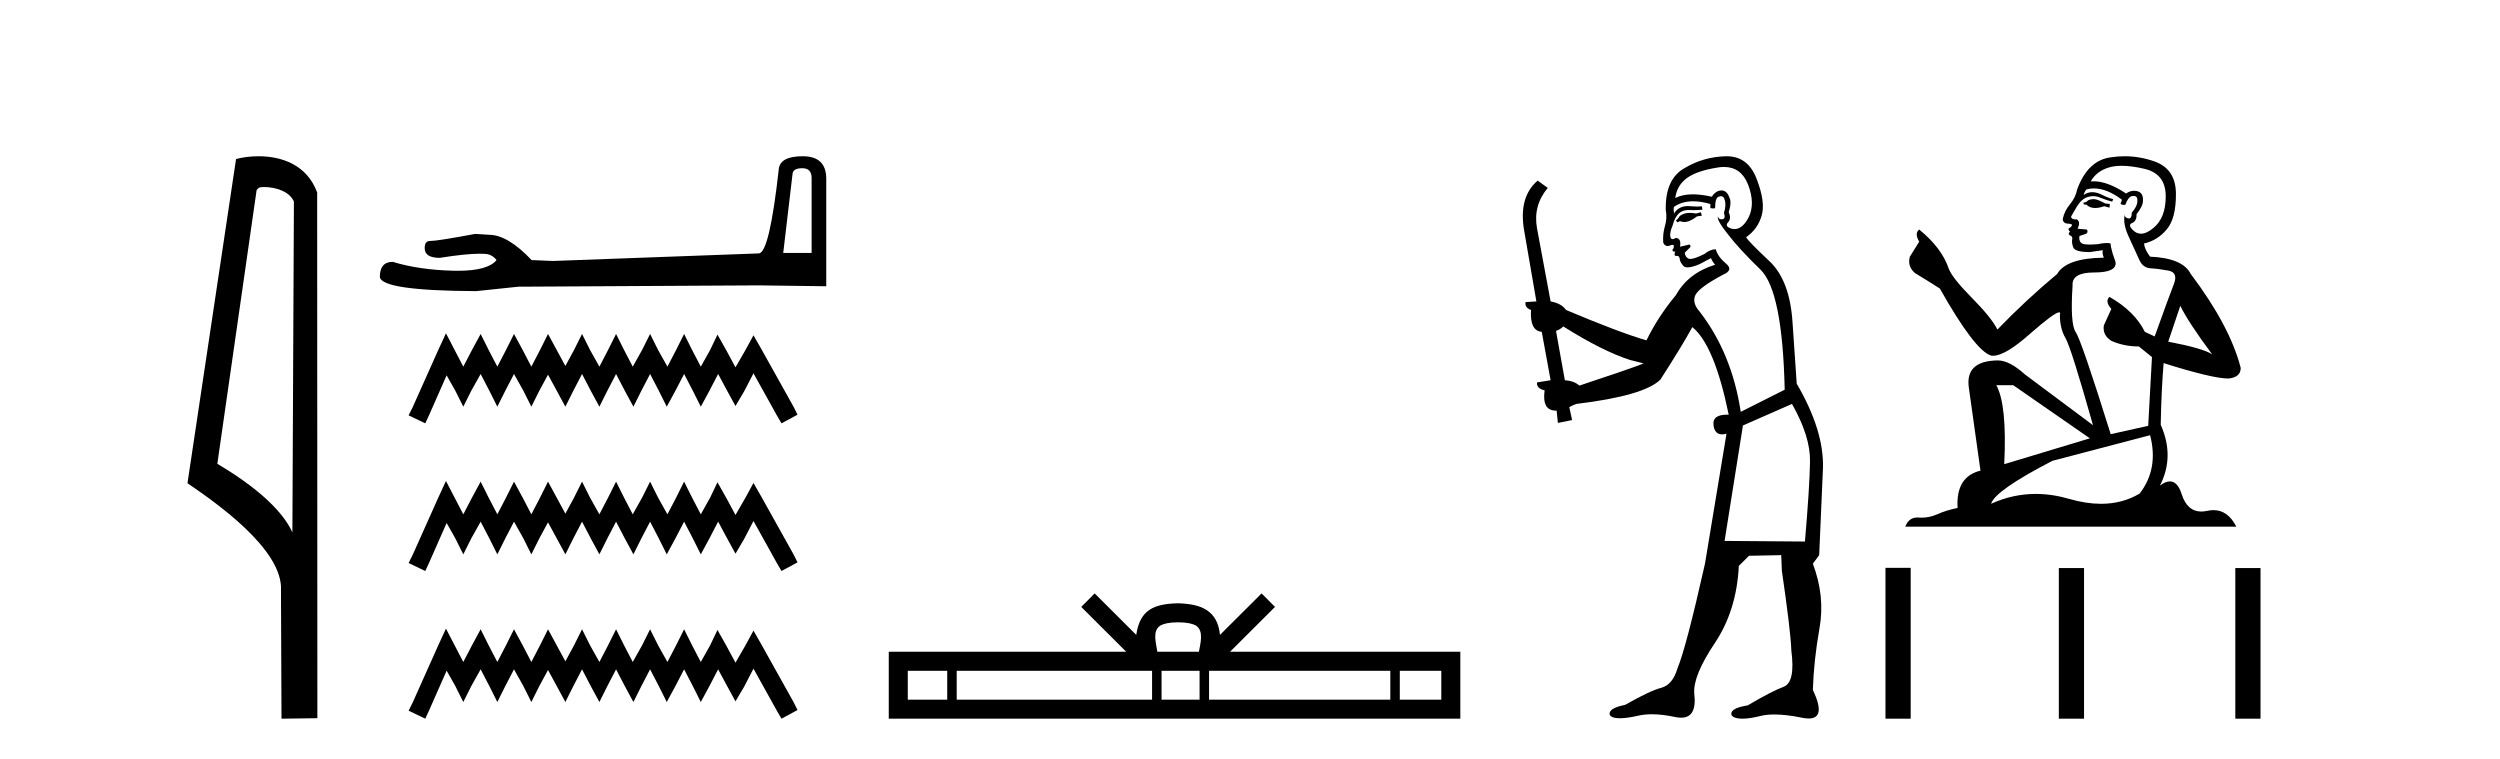
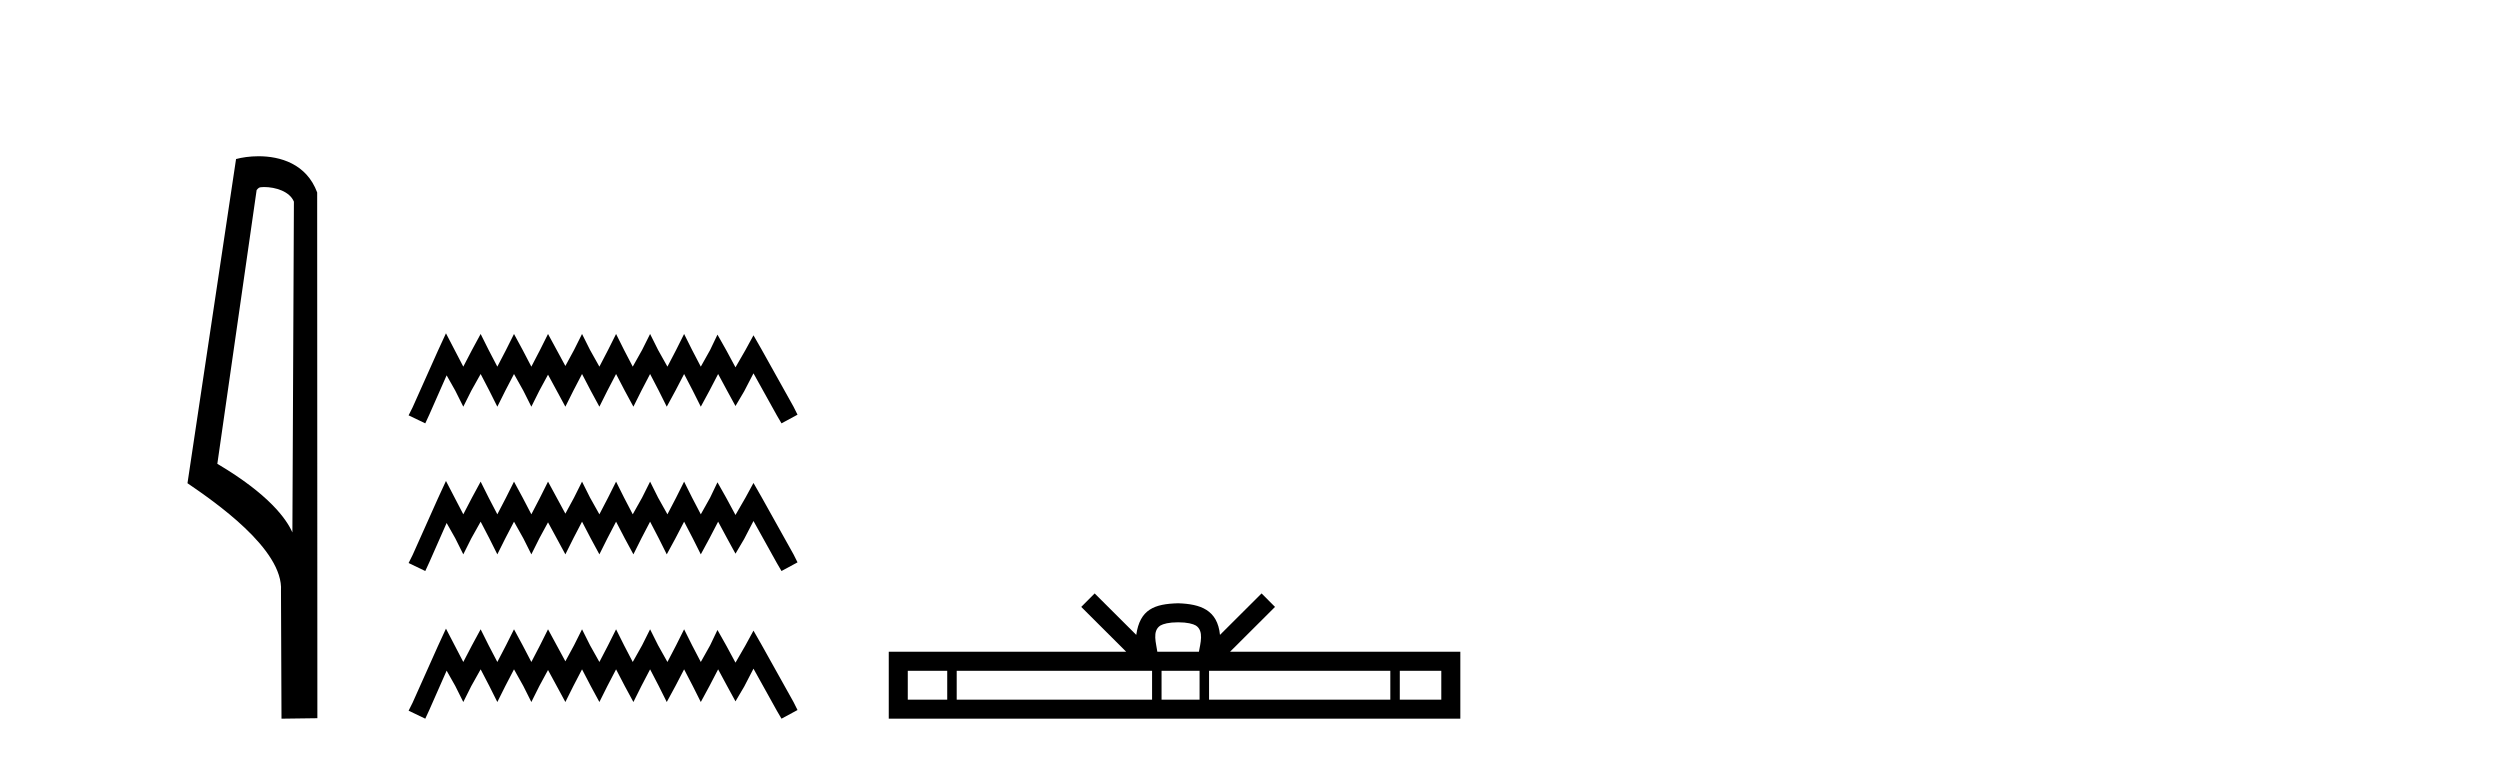
<svg xmlns="http://www.w3.org/2000/svg" width="135.0" height="41.0">
  <path d="M 14.259 10.1 C 14.884 10.1 15.648 10.34 15.871 10.89 L 15.789 28.751 L 15.789 28.751 C 15.473 28.034 14.531 26.699 11.736 25.046 L 13.858 10.263 C 13.958 10.157 13.955 10.1 14.259 10.1 ZM 15.789 28.751 L 15.789 28.751 C 15.789 28.751 15.789 28.751 15.789 28.751 L 15.789 28.751 L 15.789 28.751 ZM 13.962 8.437 C 13.484 8.437 13.053 8.505 12.747 8.588 L 10.124 26.094 C 11.512 27.044 15.325 29.648 15.173 31.91 L 15.201 38.809 L 17.138 38.783 L 17.127 10.393 C 16.551 8.837 15.12 8.437 13.962 8.437 Z" style="fill:#000000;stroke:none" />
-   <path d="M 43.324 9.084 Q 43.827 9.084 43.827 9.611 L 43.827 13.66 L 42.294 13.66 L 42.797 9.395 Q 42.821 9.084 43.324 9.084 ZM 43.348 8.437 Q 42.126 8.437 42.054 9.132 Q 41.551 13.66 40.976 13.684 L 29.857 14.092 L 28.707 14.044 Q 27.413 12.678 26.407 12.678 Q 26.048 12.654 25.664 12.63 Q 23.627 13.013 23.22 13.013 Q 22.933 13.013 22.933 13.397 Q 22.933 13.924 23.747 13.924 Q 25.146 13.701 25.893 13.701 Q 26.029 13.701 26.143 13.708 Q 26.551 13.708 26.814 14.044 Q 26.347 14.622 24.723 14.622 Q 24.598 14.622 24.466 14.619 Q 22.621 14.571 21.207 14.14 Q 20.512 14.14 20.512 14.954 Q 20.584 15.697 25.712 15.721 L 27.988 15.482 L 40.976 15.41 L 44.618 15.458 L 44.618 9.611 Q 44.594 8.437 43.348 8.437 Z" style="fill:#000000;stroke:none" />
  <path d="M 24.082 17.998 L 23.65 18.935 L 22.281 21.997 L 22.065 22.429 L 22.965 22.861 L 23.181 22.393 L 24.118 20.268 L 24.586 21.096 L 25.018 21.961 L 25.451 21.096 L 25.955 20.196 L 26.423 21.096 L 26.856 21.961 L 27.288 21.096 L 27.756 20.196 L 28.26 21.096 L 28.693 21.961 L 29.125 21.096 L 29.593 20.232 L 30.062 21.096 L 30.53 21.961 L 30.962 21.096 L 31.43 20.196 L 31.899 21.096 L 32.367 21.961 L 32.799 21.096 L 33.268 20.196 L 33.736 21.096 L 34.204 21.961 L 34.636 21.096 L 35.105 20.196 L 35.573 21.096 L 36.005 21.961 L 36.474 21.096 L 36.942 20.196 L 37.41 21.096 L 37.843 21.961 L 38.311 21.096 L 38.779 20.196 L 39.283 21.132 L 39.716 21.925 L 40.184 21.132 L 40.688 20.16 L 41.949 22.429 L 42.201 22.861 L 43.066 22.393 L 42.85 21.961 L 41.121 18.863 L 40.688 18.106 L 40.256 18.899 L 39.716 19.836 L 39.211 18.899 L 38.743 18.07 L 38.347 18.899 L 37.843 19.799 L 37.374 18.899 L 36.942 18.034 L 36.51 18.899 L 36.041 19.799 L 35.537 18.899 L 35.105 18.034 L 34.673 18.899 L 34.168 19.799 L 33.7 18.899 L 33.268 18.034 L 32.835 18.899 L 32.367 19.799 L 31.863 18.899 L 31.43 18.034 L 30.998 18.899 L 30.53 19.763 L 30.062 18.899 L 29.593 18.034 L 29.161 18.899 L 28.693 19.799 L 28.224 18.899 L 27.756 18.034 L 27.324 18.899 L 26.856 19.799 L 26.387 18.899 L 25.955 18.034 L 25.487 18.899 L 25.018 19.799 L 24.55 18.899 L 24.082 17.998 ZM 24.082 25.972 L 23.65 26.909 L 22.281 29.971 L 22.065 30.403 L 22.965 30.835 L 23.181 30.367 L 24.118 28.242 L 24.586 29.07 L 25.018 29.935 L 25.451 29.07 L 25.955 28.17 L 26.423 29.07 L 26.856 29.935 L 27.288 29.07 L 27.756 28.17 L 28.26 29.07 L 28.693 29.935 L 29.125 29.07 L 29.593 28.206 L 30.062 29.07 L 30.53 29.935 L 30.962 29.07 L 31.43 28.17 L 31.899 29.07 L 32.367 29.935 L 32.799 29.07 L 33.268 28.17 L 33.736 29.07 L 34.204 29.935 L 34.636 29.07 L 35.105 28.17 L 35.573 29.07 L 36.005 29.935 L 36.474 29.07 L 36.942 28.17 L 37.41 29.07 L 37.843 29.935 L 38.311 29.07 L 38.779 28.17 L 39.283 29.106 L 39.716 29.899 L 40.184 29.106 L 40.688 28.134 L 41.949 30.403 L 42.201 30.835 L 43.066 30.367 L 42.85 29.935 L 41.121 26.837 L 40.688 26.08 L 40.256 26.873 L 39.716 27.809 L 39.211 26.873 L 38.743 26.044 L 38.347 26.873 L 37.843 27.773 L 37.374 26.873 L 36.942 26.008 L 36.51 26.873 L 36.041 27.773 L 35.537 26.873 L 35.105 26.008 L 34.673 26.873 L 34.168 27.773 L 33.7 26.873 L 33.268 26.008 L 32.835 26.873 L 32.367 27.773 L 31.863 26.873 L 31.43 26.008 L 30.998 26.873 L 30.53 27.737 L 30.062 26.873 L 29.593 26.008 L 29.161 26.873 L 28.693 27.773 L 28.224 26.873 L 27.756 26.008 L 27.324 26.873 L 26.856 27.773 L 26.387 26.873 L 25.955 26.008 L 25.487 26.873 L 25.018 27.773 L 24.55 26.873 L 24.082 25.972 ZM 24.082 33.946 L 23.65 34.883 L 22.281 37.945 L 22.065 38.377 L 22.965 38.809 L 23.181 38.341 L 24.118 36.216 L 24.586 37.044 L 25.018 37.909 L 25.451 37.044 L 25.955 36.144 L 26.423 37.044 L 26.856 37.909 L 27.288 37.044 L 27.756 36.144 L 28.26 37.044 L 28.693 37.909 L 29.125 37.044 L 29.593 36.18 L 30.062 37.044 L 30.53 37.909 L 30.962 37.044 L 31.43 36.144 L 31.899 37.044 L 32.367 37.909 L 32.799 37.044 L 33.268 36.144 L 33.736 37.044 L 34.204 37.909 L 34.636 37.044 L 35.105 36.144 L 35.573 37.044 L 36.005 37.909 L 36.474 37.044 L 36.942 36.144 L 37.41 37.044 L 37.843 37.909 L 38.311 37.044 L 38.779 36.144 L 39.283 37.08 L 39.716 37.873 L 40.184 37.08 L 40.688 36.108 L 41.949 38.377 L 42.201 38.809 L 43.066 38.341 L 42.85 37.909 L 41.121 34.811 L 40.688 34.054 L 40.256 34.847 L 39.716 35.783 L 39.211 34.847 L 38.743 34.018 L 38.347 34.847 L 37.843 35.747 L 37.374 34.847 L 36.942 33.982 L 36.51 34.847 L 36.041 35.747 L 35.537 34.847 L 35.105 33.982 L 34.673 34.847 L 34.168 35.747 L 33.7 34.847 L 33.268 33.982 L 32.835 34.847 L 32.367 35.747 L 31.863 34.847 L 31.43 33.982 L 30.998 34.847 L 30.53 35.711 L 30.062 34.847 L 29.593 33.982 L 29.161 34.847 L 28.693 35.747 L 28.224 34.847 L 27.756 33.982 L 27.324 34.847 L 26.856 35.747 L 26.387 34.847 L 25.955 33.982 L 25.487 34.847 L 25.018 35.747 L 24.55 34.847 L 24.082 33.946 Z" style="fill:#000000;stroke:none" />
  <path d="M 63.618 33.604 C 64.119 33.604 64.42 33.689 64.576 33.778 C 65.03 34.068 64.814 34.761 64.741 35.195 L 62.496 35.195 C 62.442 34.752 62.197 34.076 62.661 33.778 C 62.817 33.689 63.118 33.604 63.618 33.604 ZM 51.15 36.222 L 51.15 37.782 L 49.02 37.782 L 49.02 36.222 ZM 62.212 36.222 L 62.212 37.782 L 51.662 37.782 L 51.662 36.222 ZM 64.777 36.222 L 64.777 37.782 L 62.724 37.782 L 62.724 36.222 ZM 75.077 36.222 L 75.077 37.782 L 65.289 37.782 L 65.289 36.222 ZM 77.83 36.222 L 77.83 37.782 L 75.589 37.782 L 75.589 36.222 ZM 59.112 32.045 L 58.387 32.773 L 60.815 35.195 L 47.993 35.195 L 47.993 38.809 L 78.858 38.809 L 78.858 35.195 L 66.422 35.195 L 68.851 32.773 L 68.125 32.045 L 65.879 34.284 C 65.745 32.927 64.815 32.615 63.618 32.577 C 62.341 32.611 61.556 32.9 61.358 34.284 L 59.112 32.045 Z" style="fill:#000000;stroke:none" />
-   <path d="M 91.847 11.461 L 91.591 11.53 Q 91.412 11.495 91.258 11.495 Q 91.104 11.495 90.976 11.53 Q 90.72 11.615 90.669 11.717 Q 90.617 11.82 90.498 11.905 L 90.583 12.008 L 90.72 11.94 Q 90.827 11.988 90.949 11.988 Q 91.252 11.988 91.642 11.683 L 91.899 11.649 L 91.847 11.461 ZM 93.096 9.016 Q 94.019 9.016 94.392 9.958 Q 94.802 11.017 94.41 11.769 Q 94.082 12.37 93.666 12.37 Q 93.562 12.37 93.453 12.332 Q 93.163 12.23 93.282 12.042 Q 93.521 11.82 93.35 11.461 Q 93.521 10.915 93.385 10.658 Q 93.247 10.283 92.963 10.283 Q 92.859 10.283 92.736 10.334 Q 92.513 10.47 92.445 10.624 Q 91.872 10.494 91.415 10.494 Q 90.851 10.494 90.464 10.693 Q 90.549 10.009 91.113 9.599 Q 91.676 9.206 92.821 9.036 Q 92.964 9.016 93.096 9.016 ZM 84.417 17.628 Q 86.535 18.96 88.021 19.438 L 88.755 19.626 Q 88.021 19.917 85.288 20.822 Q 84.997 20.566 84.502 20.532 L 84.024 17.867 Q 84.246 17.799 84.417 17.628 ZM 92.935 10.595 Q 93.08 10.595 93.128 10.778 Q 93.231 11.068 93.094 11.495 Q 93.197 11.82 93.009 11.837 Q 92.977 11.842 92.95 11.842 Q 92.799 11.842 92.77 11.683 L 92.77 11.683 Q 92.684 11.871 93.299 12.64 Q 93.897 13.426 95.076 14.57 Q 96.254 15.732 96.374 21.044 L 94 22.24 Q 93.521 19.08 91.779 16.825 Q 91.352 16.347 91.557 15.92 Q 91.779 15.51 93.026 14.843 Q 93.641 14.587 93.197 14.228 Q 92.77 13.87 92.65 13.46 Q 92.36 13.46 92.035 13.716 Q 91.499 13.984 91.277 13.984 Q 91.231 13.984 91.198 13.972 Q 91.01 13.904 90.976 13.648 L 91.232 13.391 Q 91.352 13.289 91.232 13.204 L 90.72 13.323 Q 90.805 12.879 90.498 12.845 Q 90.39 12.914 90.321 12.914 Q 90.236 12.914 90.207 12.811 Q 90.139 12.589 90.327 12.162 Q 90.429 11.752 90.652 11.53 Q 90.857 11.34 91.178 11.34 Q 91.205 11.34 91.232 11.342 Q 91.352 11.347 91.47 11.347 Q 91.705 11.347 91.933 11.325 L 91.899 11.137 Q 91.77 11.154 91.621 11.154 Q 91.471 11.154 91.301 11.137 Q 91.221 11.128 91.147 11.128 Q 90.648 11.128 90.395 11.53 Q 90.361 11.273 90.395 11.171 Q 90.827 10.869 91.431 10.869 Q 91.853 10.869 92.36 11.017 L 92.36 11.239 Q 92.437 11.256 92.501 11.256 Q 92.565 11.256 92.616 11.239 Q 92.616 10.693 92.804 10.624 Q 92.877 10.595 92.935 10.595 ZM 96.767 21.813 Q 97.758 23.555 97.741 24.905 Q 97.723 26.254 97.467 29.243 L 93.128 29.209 L 94.119 22.974 L 96.767 21.813 ZM 93.243 8.437 Q 93.212 8.437 93.18 8.438 Q 92.001 8.472 91.01 9.053 Q 89.917 9.633 89.951 11.325 Q 90.037 11.786 89.9 12.23 Q 89.78 12.657 89.815 13.101 Q 89.888 13.284 90.048 13.284 Q 90.112 13.284 90.19 13.255 Q 90.27 13.22 90.318 13.22 Q 90.434 13.22 90.361 13.426 Q 90.293 13.46 90.327 13.545 Q 90.35 13.591 90.403 13.591 Q 90.429 13.591 90.464 13.579 L 90.464 13.579 Q 90.368 13.82 90.512 13.82 Q 90.521 13.82 90.532 13.819 Q 90.546 13.817 90.559 13.817 Q 90.687 13.817 90.703 13.972 Q 90.72 14.16 90.908 14.365 Q 90.982 14.439 91.132 14.439 Q 91.364 14.439 91.779 14.263 L 92.394 13.938 Q 92.445 14.092 92.616 14.297 Q 91.164 14.741 90.498 15.937 Q 89.524 17.115 88.909 18.379 Q 87.44 17.952 84.57 16.74 Q 84.314 16.381 83.733 16.278 L 82.999 12.332 Q 82.777 11.102 83.58 10.146 L 83.033 9.753 Q 81.974 10.658 82.316 12.52 L 82.965 16.278 L 82.384 16.312 Q 82.316 16.603 82.674 16.74 Q 82.606 17.867 83.255 17.918 L 83.733 20.532 Q 83.358 20.6 82.999 20.651 Q 82.965 20.976 83.409 21.078 Q 83.26 22.173 84.012 22.173 Q 84.034 22.173 84.058 22.172 L 84.126 22.838 L 84.895 22.684 L 84.741 21.984 Q 84.929 21.881 85.117 21.813 Q 88.79 21.369 89.661 20.498 Q 90.839 18.67 91.386 17.662 Q 92.582 18.636 93.35 22.394 Q 93.303 22.392 93.258 22.392 Q 92.45 22.392 92.531 22.974 Q 92.597 23.456 92.989 23.456 Q 93.097 23.456 93.231 23.419 L 93.231 23.419 L 92.069 30.439 Q 91.044 35 90.583 36.093 Q 90.327 36.964 89.729 37.135 Q 89.114 37.289 87.765 38.058 Q 87.013 38.211 86.928 38.468 Q 86.859 38.724 87.286 38.775 Q 87.374 38.786 87.48 38.786 Q 87.868 38.786 88.499 38.639 Q 88.82 38.57 89.202 38.57 Q 89.774 38.57 90.481 38.724 Q 90.643 38.756 90.78 38.756 Q 91.651 38.756 91.489 37.443 Q 91.42 36.486 92.599 34.727 Q 93.778 32.967 93.897 30.559 L 94.444 30.012 L 96.186 29.978 L 96.22 30.815 Q 96.699 34.095 96.733 35.137 Q 96.955 36.828 96.323 37.084 Q 95.674 37.323 94.375 38.092 Q 93.607 38.211 93.504 38.468 Q 93.419 38.724 93.863 38.792 Q 93.97 38.809 94.1 38.809 Q 94.491 38.809 95.093 38.656 Q 95.408 38.582 95.819 38.582 Q 96.453 38.582 97.313 38.758 Q 97.513 38.799 97.669 38.799 Q 98.629 38.799 97.894 37.255 Q 97.946 35.649 98.253 33.924 Q 98.56 32.199 97.894 30.439 L 98.236 29.978 L 98.441 25.263 Q 98.492 23.231 97.023 20.72 Q 96.955 19.797 96.801 17.474 Q 96.664 15.134 95.537 14.092 Q 94.41 13.033 94.29 12.811 Q 94.922 12.367 95.127 11.649 Q 95.349 10.915 94.854 9.651 Q 94.388 8.437 93.243 8.437 Z" style="fill:#000000;stroke:none" />
-   <path d="M 113.101 10.754 Q 112.819 10.754 112.729 10.844 Q 112.651 10.934 112.516 10.934 L 112.516 11.035 L 112.673 11.057 Q 112.848 11.232 113.137 11.232 Q 113.352 11.232 113.629 11.136 L 113.911 11.215 L 113.933 11.012 L 113.686 10.99 Q 113.326 10.787 113.101 10.754 ZM 114.574 8.953 Q 115.094 8.953 115.778 9.111 Q 116.937 9.37 116.949 10.574 Q 116.96 11.766 116.274 12.318 Q 115.911 12.62 115.613 12.62 Q 115.356 12.62 115.148 12.396 Q 114.946 12.194 115.07 12.07 Q 115.396 11.969 115.373 11.564 Q 115.722 11.136 115.722 10.832 Q 115.744 10.303 115.236 10.303 Q 115.215 10.303 115.193 10.304 Q 114.968 10.326 114.811 10.45 Q 113.815 9.79 113.058 9.79 Q 112.977 9.79 112.898 9.797 L 112.898 9.797 Q 113.224 9.224 113.922 9.032 Q 114.207 8.953 114.574 8.953 ZM 117.736 16.514 Q 118.175 17.414 119.458 19.136 Q 118.974 18.81 117.084 18.45 L 117.736 16.514 ZM 113.071 10.175 Q 113.781 10.175 114.586 10.787 L 114.507 11.012 Q 114.602 11.068 114.691 11.068 Q 114.729 11.068 114.766 11.057 Q 114.946 10.585 115.171 10.585 Q 115.198 10.582 115.222 10.582 Q 115.439 10.582 115.418 10.855 Q 115.418 11.136 115.115 11.485 Q 115.115 11.796 114.963 11.796 Q 114.939 11.796 114.912 11.789 Q 114.71 11.744 114.743 11.564 L 114.743 11.564 Q 114.608 12.07 114.98 12.846 Q 115.34 13.634 115.531 14.05 Q 115.722 14.467 116.139 14.489 Q 116.555 14.512 117.095 14.613 Q 117.635 14.714 117.387 15.344 Q 117.14 15.974 116.352 18.168 L 115.823 17.921 Q 115.272 16.807 113.911 16.031 L 113.911 16.031 Q 113.652 16.278 114.012 16.683 L 113.607 17.572 Q 113.528 18.101 114.012 18.405 Q 114.687 18.708 115.497 18.708 L 116.206 19.282 L 116.003 22.995 L 113.978 23.445 Q 112.392 18.371 112.088 17.932 Q 111.784 17.493 111.919 15.423 Q 111.863 14.714 113.078 14.714 Q 114.338 14.714 114.237 14.14 L 114.08 13.679 Q 113.956 13.251 113.978 13.15 Q 113.879 13.123 113.748 13.123 Q 113.551 13.123 113.281 13.184 Q 113.026 13.206 112.841 13.206 Q 112.471 13.206 112.381 13.116 Q 112.246 12.981 112.291 12.745 L 112.651 12.621 Q 112.774 12.554 112.696 12.396 L 112.189 12.351 Q 112.369 11.969 112.144 11.845 Q 112.111 11.848 112.081 11.848 Q 111.841 11.848 111.841 11.688 Q 111.919 11.541 112.156 11.148 Q 112.392 10.754 112.729 10.641 Q 112.881 10.592 113.031 10.592 Q 113.225 10.592 113.416 10.675 Q 113.753 10.81 114.057 10.889 L 114.113 10.754 Q 113.832 10.686 113.528 10.529 Q 113.236 10.377 112.983 10.377 Q 112.729 10.377 112.516 10.529 Q 112.572 10.326 112.673 10.225 Q 112.868 10.175 113.071 10.175 ZM 108.713 20.801 L 112.853 23.67 L 108.229 25.065 Q 108.386 21.859 107.801 20.801 ZM 116.105 23.501 Q 116.577 25.313 115.542 26.652 Q 114.615 27.205 113.454 27.205 Q 112.658 27.205 111.751 26.944 Q 110.821 26.672 109.931 26.672 Q 108.687 26.672 107.52 27.203 Q 107.723 26.494 110.828 24.885 L 116.105 23.501 ZM 114.736 8.437 Q 114.376 8.437 114.012 8.492 Q 112.752 8.638 112.167 10.225 Q 112.088 10.652 111.784 11.024 Q 111.48 11.384 111.39 11.823 Q 111.39 12.07 111.706 12.081 Q 112.021 12.093 111.784 12.295 Q 111.683 12.318 111.706 12.396 Q 111.717 12.475 111.784 12.498 Q 111.638 12.655 111.784 12.711 Q 111.942 12.779 111.897 12.936 Q 111.863 13.105 111.953 13.353 Q 112.043 13.612 112.853 13.612 L 113.551 13.51 L 113.551 13.51 Q 113.506 13.679 113.607 13.915 Q 111.582 13.938 111.087 14.793 Q 109.388 16.211 107.858 17.797 Q 107.554 17.167 106.474 16.076 Q 105.405 14.995 105.225 14.489 Q 104.853 13.387 103.638 12.396 Q 103.368 12.599 103.638 13.049 L 103.132 13.859 Q 102.986 14.388 103.413 14.748 Q 104.066 15.142 104.752 15.581 Q 106.642 18.933 107.52 19.203 Q 107.569 19.211 107.621 19.211 Q 108.289 19.211 109.624 18.022 Q 110.947 16.866 111.193 16.866 Q 111.28 16.866 111.233 17.009 Q 111.233 17.741 111.537 18.258 Q 111.841 18.776 113.022 22.961 L 109.343 20.216 Q 108.51 19.462 107.88 19.462 Q 106.114 19.485 106.316 20.925 L 106.946 25.414 Q 105.607 25.74 105.709 27.428 Q 105.101 27.552 104.595 27.777 Q 104.186 27.954 103.769 27.954 Q 103.681 27.954 103.593 27.946 Q 103.563 27.944 103.534 27.944 Q 103.075 27.944 102.884 28.441 L 120.763 28.441 Q 120.307 27.547 119.527 27.547 Q 119.364 27.547 119.188 27.586 Q 119.017 27.623 118.866 27.623 Q 118.114 27.623 117.815 26.697 Q 117.593 25.995 117.175 25.995 Q 116.936 25.995 116.634 26.224 Q 117.444 24.66 116.679 22.939 Q 116.712 21.071 116.836 19.608 Q 119.48 20.441 120.335 20.441 Q 120.999 20.374 120.999 19.867 Q 120.414 17.594 118.299 14.793 Q 117.871 13.938 116.105 13.859 Q 115.801 13.454 115.778 13.15 Q 116.51 12.981 117.005 12.385 Q 117.511 11.789 117.5 10.45 Q 117.489 9.122 116.341 8.717 Q 115.547 8.437 114.736 8.437 Z" style="fill:#000000;stroke:none" />
-   <path d="M 101.816 30.663 L 101.816 38.809 L 103.177 38.809 L 103.177 30.663 ZM 111.177 30.675 L 111.177 38.809 L 112.538 38.809 L 112.538 30.675 ZM 120.707 30.675 L 120.707 38.809 L 122.068 38.809 L 122.068 30.675 Z" style="fill:#000000;stroke:none" />
</svg>